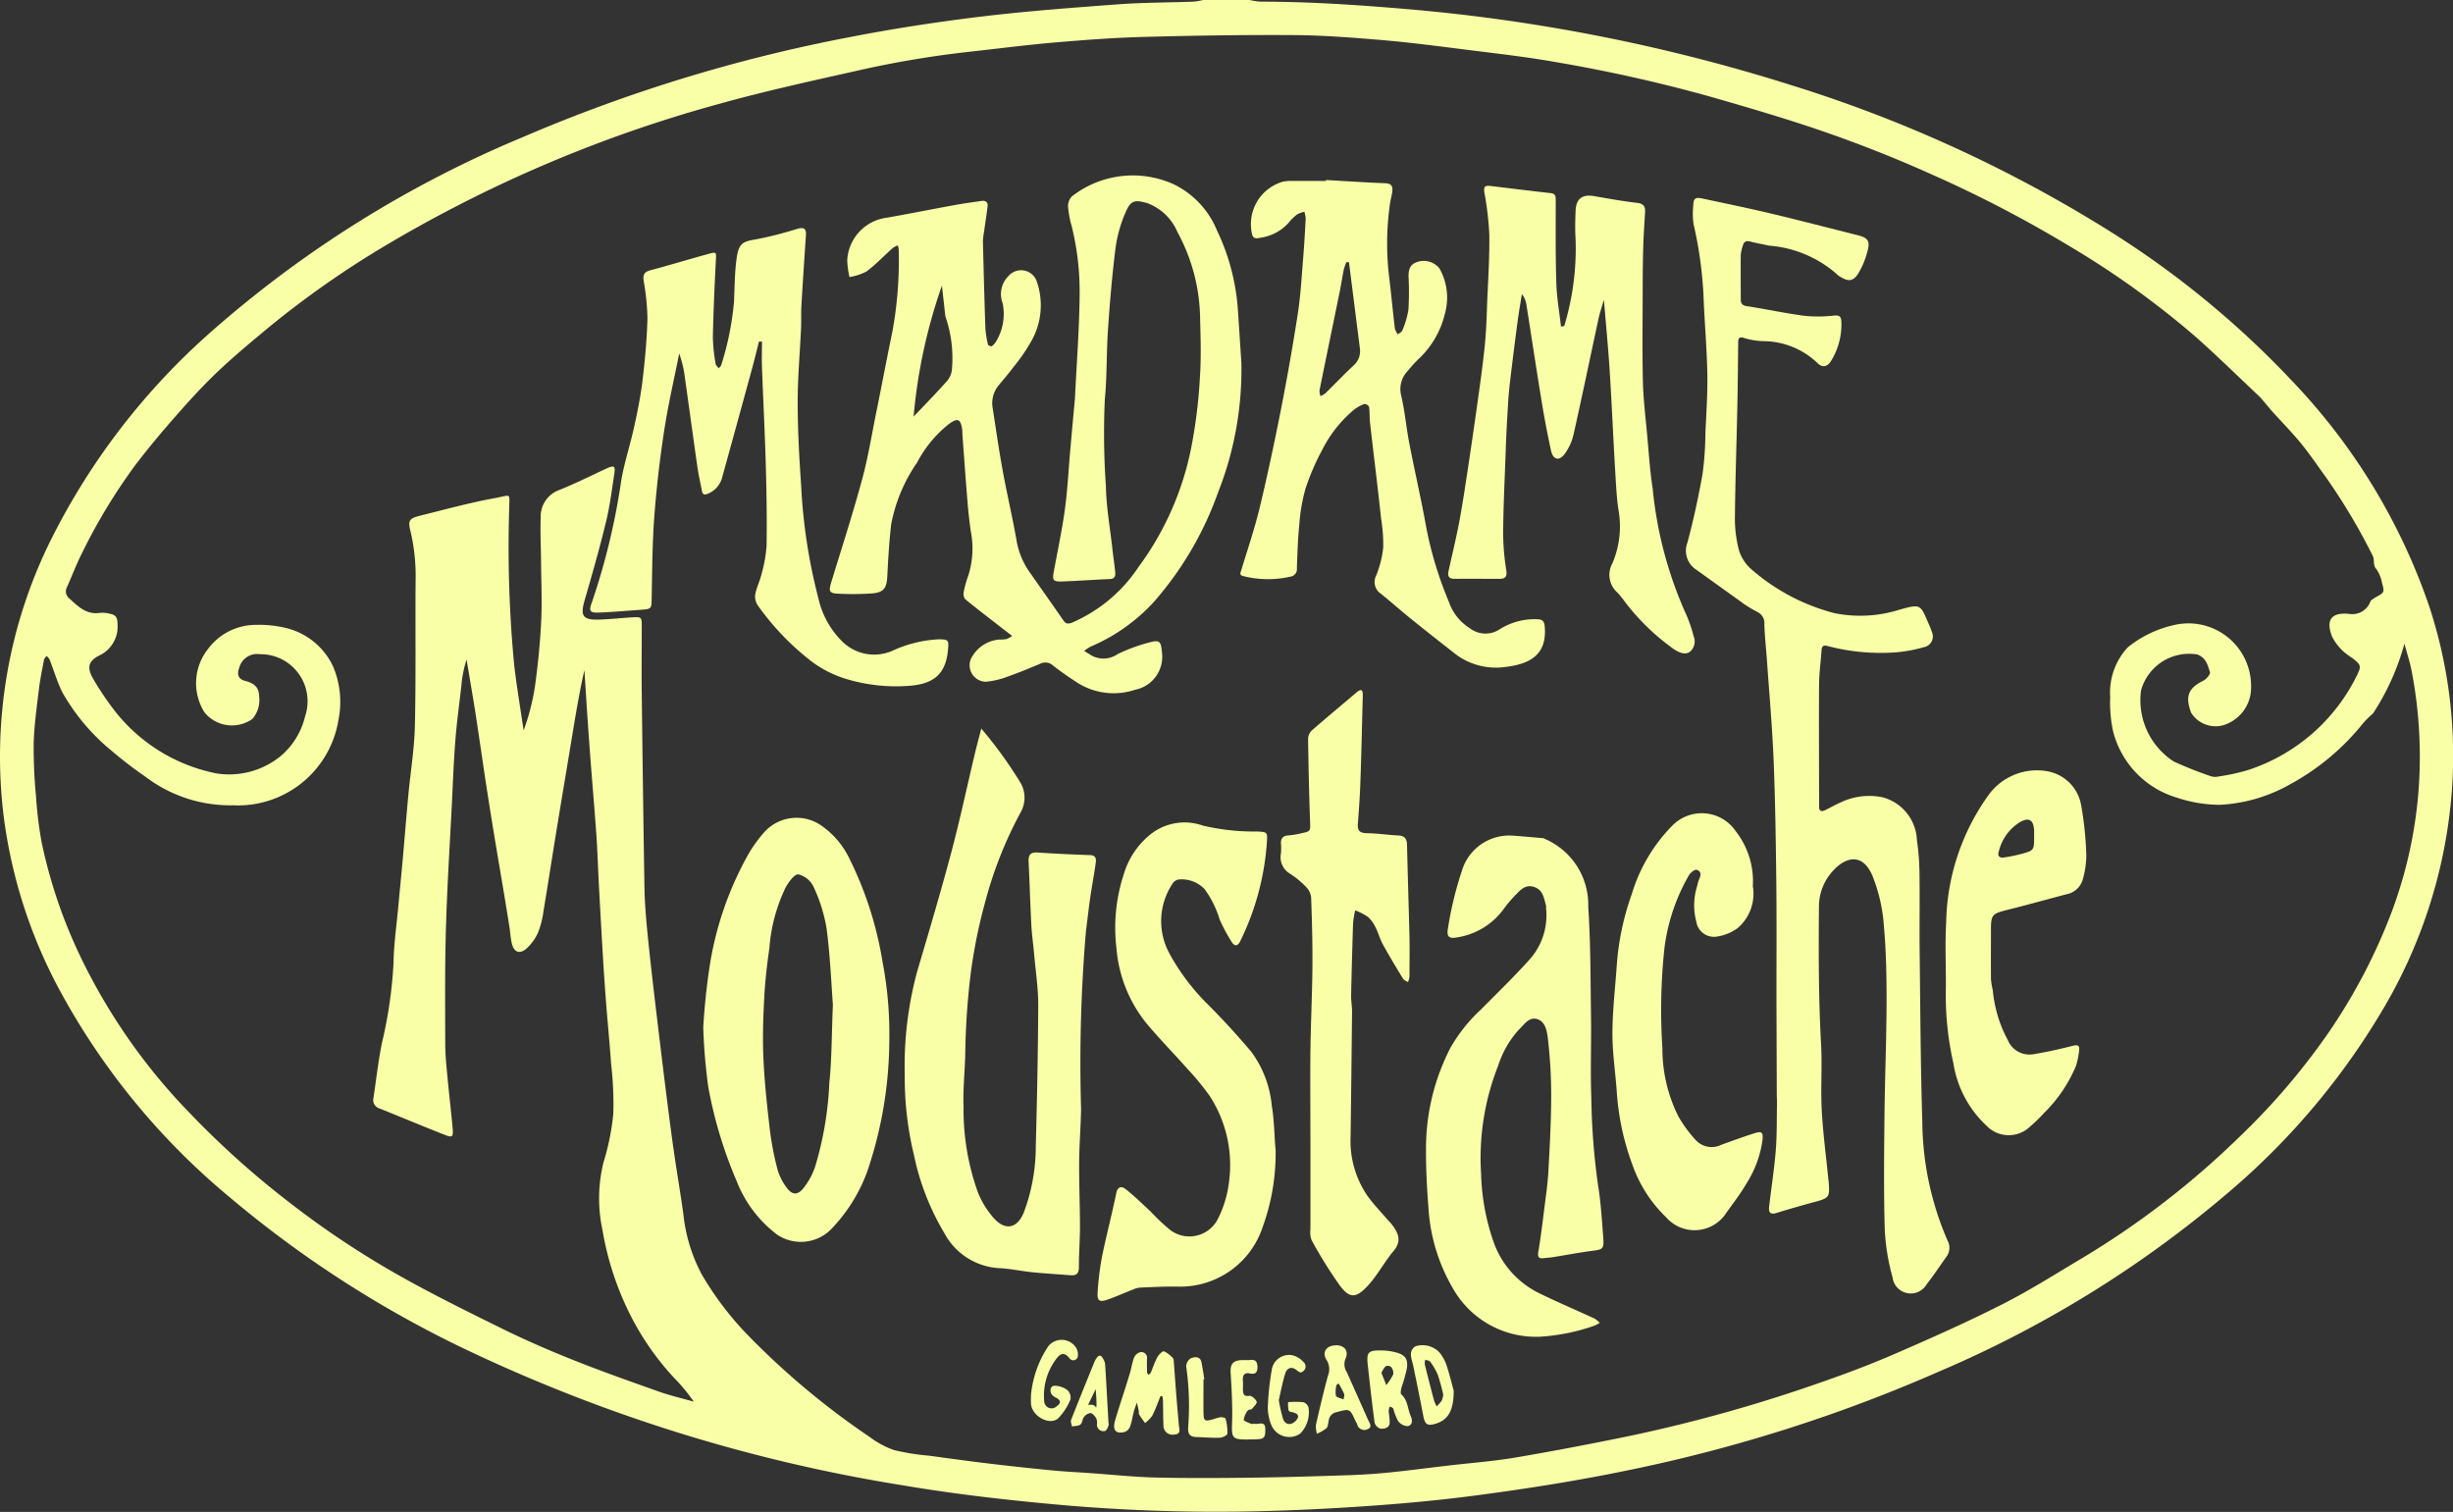
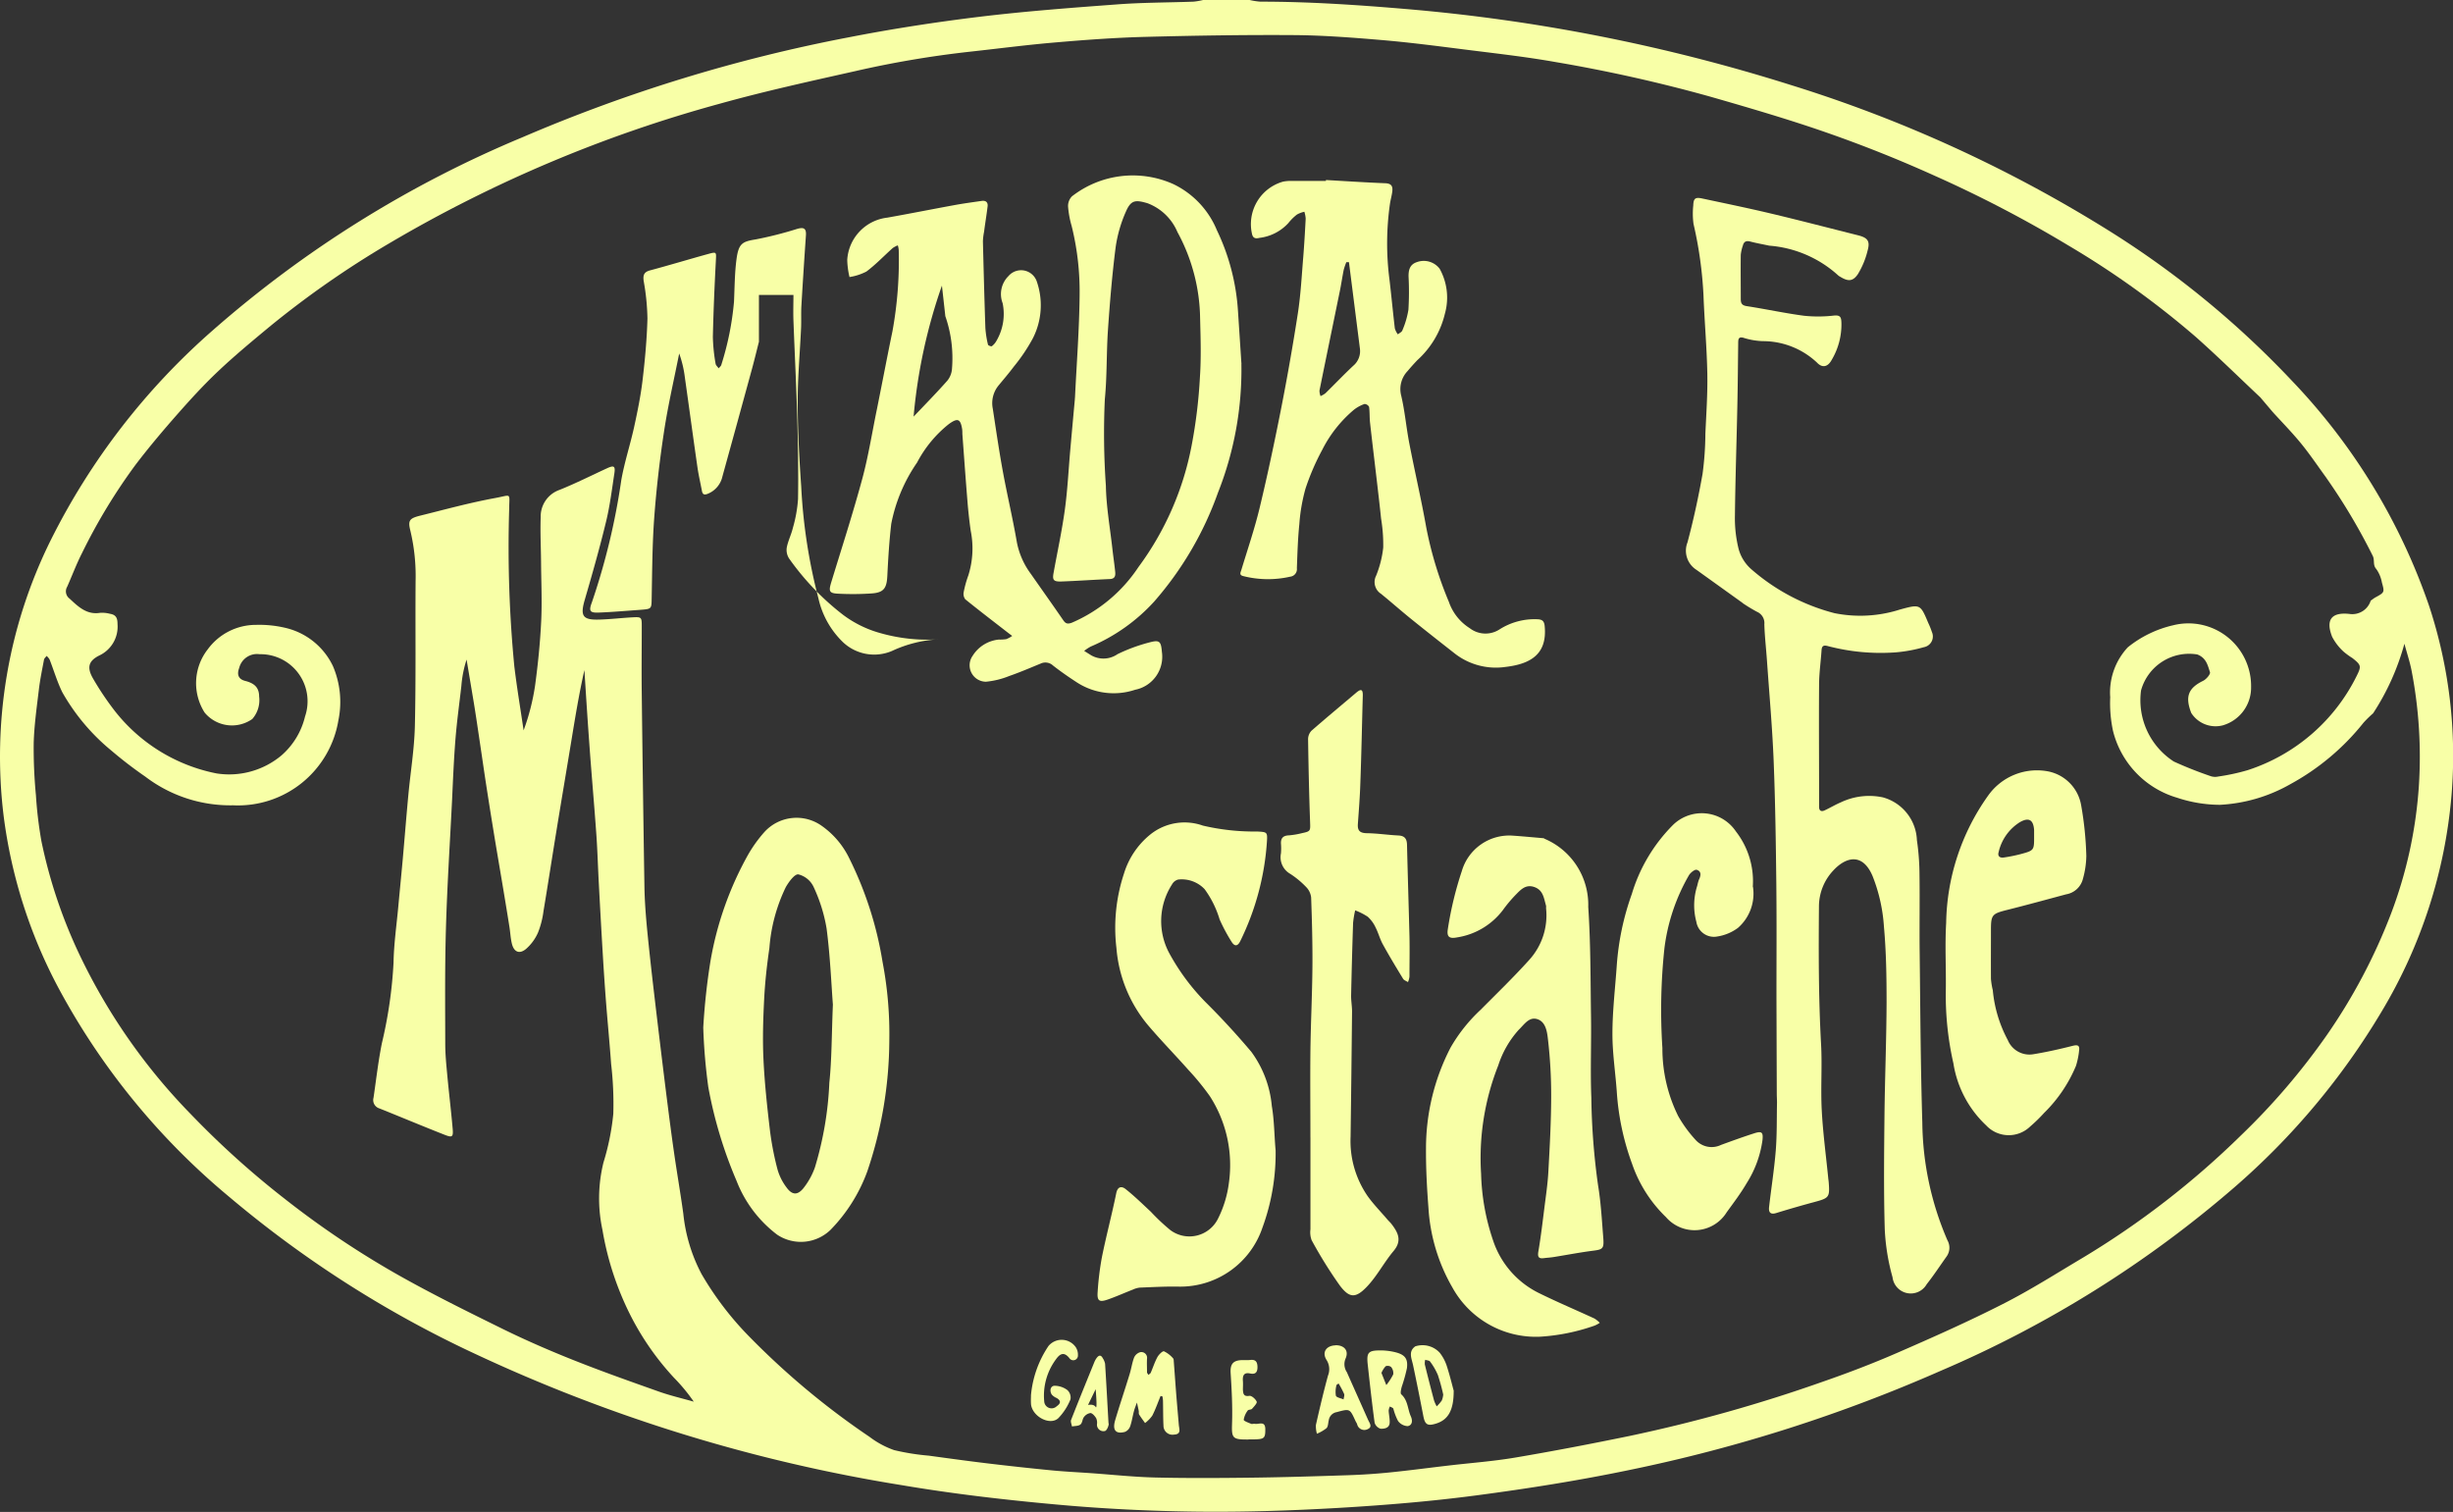
<svg xmlns="http://www.w3.org/2000/svg" width="100" height="61.638" viewBox="0 0 100 61.638">
  <rect x="0" y="0" width="100" height="61.638" fill="#333333" stroke="none" />
  <defs>
    <clipPath id="clip-path">
      <rect id="Rectangle_278" data-name="Rectangle 278" width="100" height="61.638" fill="#f8ffa7" />
    </clipPath>
  </defs>
  <g id="Group_195" data-name="Group 195" transform="translate(14650 -3084)">
    <g id="Group_59" data-name="Group 59" transform="translate(-14650 3084)">
      <g id="Group_49" data-name="Group 49" clip-path="url(#clip-path)">
        <path id="Path_92" data-name="Path 92" d="M50.944,0a2.792,2.792,0,0,0,.433.067c1.983,0,3.957.132,5.932.3a72.332,72.332,0,0,1,15.7,3.1,55.476,55.476,0,0,1,12.8,5.836,37.712,37.712,0,0,1,7.639,6.235,25.013,25.013,0,0,1,5.566,9.129,19.483,19.483,0,0,1,.924,7.772,20.485,20.485,0,0,1-2.842,8.789,29.332,29.332,0,0,1-6,7.169,45.755,45.755,0,0,1-11.969,7.482,62.809,62.809,0,0,1-12.69,4.046c-2.062.43-4.149.76-6.238,1.036-1.86.246-3.736.4-5.611.511-1.927.112-3.86.176-5.79.154-1.912-.022-3.828-.117-5.732-.291-2.1-.191-4.2-.433-6.279-.785a65.566,65.566,0,0,1-17.5-5.395,44.9,44.9,0,0,1-9.973-6.388,28.707,28.707,0,0,1-6.957-8.54A20.379,20.379,0,0,1,.153,33.3,19.851,19.851,0,0,1,2.074,22.01,27.9,27.9,0,0,1,8.647,13.49,45.815,45.815,0,0,1,21.29,5.6a64.2,64.2,0,0,1,13.3-4.077c1.758-.343,3.533-.618,5.311-.835C41.769.461,43.645.32,45.518.181,46.563.1,47.614.106,48.662.067A2.768,2.768,0,0,0,49.044,0Zm45.8,29.079a4.615,4.615,0,0,0-.391.383,9.816,9.816,0,0,1-2.983,2.506,6.461,6.461,0,0,1-2.87.842,5.567,5.567,0,0,1-1.747-.289,3.789,3.789,0,0,1-2.615-2.732,5.41,5.41,0,0,1-.112-1.365,2.7,2.7,0,0,1,.723-2.042l-.009.009a4.566,4.566,0,0,1,1.85-.9,2.555,2.555,0,0,1,3.179,2.528,1.6,1.6,0,0,1-1.155,1.552,1.177,1.177,0,0,1-1.285-.506c-.259-.671-.121-1.014.488-1.312.126-.062.3-.268.276-.349-.092-.281-.152-.586-.52-.724a2.034,2.034,0,0,0-2.29,1.466,2.973,2.973,0,0,0,1.337,2.9,16.28,16.28,0,0,0,1.514.6.576.576,0,0,0,.3.01,8.428,8.428,0,0,0,1.2-.26,7.555,7.555,0,0,0,4.432-3.826c.206-.409.194-.455-.163-.74a3.024,3.024,0,0,1-.361-.262,2.184,2.184,0,0,1-.47-.61c-.274-.7-.018-1.01.712-.929a.786.786,0,0,0,.862-.544l-.006.006c.067-.046.131-.1.2-.138.366-.2.374-.206.263-.6a1.373,1.373,0,0,0-.228-.552c-.156-.17-.056-.363-.149-.545a24.615,24.615,0,0,0-1.888-3.173l.007.007c-.344-.47-.668-.956-1.035-1.406s-.779-.869-1.171-1.3l.008.008-.5-.59-.027-.026c-.87-.818-1.721-1.657-2.615-2.449A35.873,35.873,0,0,0,84.308,10,50.219,50.219,0,0,0,78.85,7.156,53.191,53.191,0,0,0,73.254,5c-1.179-.379-2.368-.726-3.558-1.067a62.212,62.212,0,0,0-6.262-1.4c-1.234-.22-2.483-.357-3.727-.515-1.131-.143-2.262-.291-3.4-.387-1.173-.1-2.35-.19-3.526-.2-2.03-.014-4.06.019-6.089.072-1.192.031-2.384.117-3.572.219-1.218.1-2.431.261-3.646.393a41.279,41.279,0,0,0-4.592.781c-1.847.415-3.7.819-5.521,1.327A54.983,54.983,0,0,0,15.851,9.93a38.623,38.623,0,0,0-4.864,3.39c-.713.592-1.429,1.184-2.1,1.82-.59.557-1.14,1.161-1.677,1.771-.581.66-1.149,1.335-1.682,2.034A23.342,23.342,0,0,0,3.34,22.555c-.225.442-.4.91-.6,1.362a.368.368,0,0,0,.094.485c.357.331.7.67,1.251.581a1.276,1.276,0,0,1,.4.04c.235.039.307.161.306.417a1.3,1.3,0,0,1-.752,1.287c-.446.226-.5.5-.241.944a11.9,11.9,0,0,0,.854,1.276A6.986,6.986,0,0,0,8.826,31.53,3.323,3.323,0,0,0,11.47,30.8a3.05,3.05,0,0,0,.966-1.593,1.919,1.919,0,0,0-1.855-2.537.748.748,0,0,0-.83.562c-.1.264-.035.455.242.526.348.089.57.246.571.636a1.167,1.167,0,0,1-.279.918,1.445,1.445,0,0,1-1.946-.266,2.239,2.239,0,0,1,.128-2.572,2.433,2.433,0,0,1,1.967-1,4.6,4.6,0,0,1,1.179.117,2.863,2.863,0,0,1,1.96,1.565,3.712,3.712,0,0,1,.223,2.206A4.148,4.148,0,0,1,9.5,32.83a5.714,5.714,0,0,1-3.578-1.17A16.747,16.747,0,0,1,4.541,30.6a8.445,8.445,0,0,1-2-2.377c-.211-.428-.346-.894-.521-1.341A.637.637,0,0,0,1.9,26.74c-.037.053-.1.1-.107.159-.076.405-.161.81-.209,1.22-.086.722-.189,1.445-.21,2.17a20.039,20.039,0,0,0,.091,2.135A16.624,16.624,0,0,0,1.69,34.3a20.378,20.378,0,0,0,1.67,4.865A24.18,24.18,0,0,0,7.787,45.43,35.847,35.847,0,0,0,11.6,48.867a36.95,36.95,0,0,0,4.569,3.074c1.412.8,2.874,1.522,4.333,2.24.937.46,1.9.878,2.867,1.263,1.155.46,2.329.875,3.5,1.29.461.163.941.273,1.413.408a7.229,7.229,0,0,0-.8-.969A11.169,11.169,0,0,1,25.742,53.7a12.21,12.21,0,0,1-1.183-3.564,6.105,6.105,0,0,1,.043-2.748,9.944,9.944,0,0,0,.4-1.982,14.047,14.047,0,0,0-.089-2.034c-.057-.809-.136-1.617-.2-2.426q-.077-.991-.136-1.984-.088-1.47-.165-2.941c-.036-.662-.054-1.326-.1-1.987-.088-1.242-.2-2.483-.288-3.724-.074-1-.136-1.994-.2-2.991-.219.963-.375,1.929-.534,2.895-.206,1.252-.418,2.5-.622,3.757-.173,1.058-.335,2.119-.512,3.176a3.582,3.582,0,0,1-.221.867,1.9,1.9,0,0,1-.487.669c-.274.229-.5.129-.582-.219-.054-.223-.062-.457-.1-.685-.079-.505-.163-1.01-.247-1.515-.125-.747-.253-1.492-.376-2.239q-.161-.981-.313-1.963c-.093-.6-.179-1.208-.27-1.813-.078-.524-.154-1.047-.239-1.57-.1-.6-.2-1.193-.3-1.789a4.628,4.628,0,0,0-.213,1.076c-.082.724-.183,1.446-.241,2.171-.066.827-.1,1.656-.138,2.485-.087,1.744-.2,3.487-.25,5.231-.046,1.564-.031,3.131-.028,4.7,0,.431.044.862.084,1.292.068.726.156,1.45.219,2.177.028.325-.016.363-.32.244-.893-.35-1.778-.723-2.668-1.079a.356.356,0,0,1-.239-.434c.109-.739.192-1.483.339-2.215a18.222,18.222,0,0,0,.477-3.289c.013-.761.123-1.52.193-2.28.059-.64.123-1.28.181-1.92.078-.876.147-1.754.229-2.63.088-.942.245-1.881.267-2.824.045-1.964.015-3.93.029-5.9a7.989,7.989,0,0,0-.214-2.066c-.1-.4-.043-.493.371-.6,1.03-.255,2.055-.537,3.1-.728.668-.123.564-.228.559.438a50.636,50.636,0,0,0,.209,6.427c.106.872.251,1.74.379,2.609a9.134,9.134,0,0,0,.469-1.839c.118-.869.206-1.746.248-2.622.038-.794,0-1.592-.006-2.389-.005-.616-.037-1.232-.015-1.847a1.146,1.146,0,0,1,.772-1.108c.66-.266,1.3-.589,1.944-.885.271-.123.333-.083.287.214-.1.657-.181,1.321-.338,1.966-.258,1.066-.558,2.122-.865,3.175-.193.662-.1.838.575.819.449-.012.9-.066,1.345-.091.388-.021.4-.014.4.353,0,.916-.012,1.832,0,2.748q.046,3.941.109,7.883c.009.546.05,1.094.1,1.638.087.9.188,1.807.294,2.709q.243,2.067.5,4.132c.1.788.2,1.577.314,2.364.119.832.264,1.66.378,2.492a6.715,6.715,0,0,0,.742,2.451,12.814,12.814,0,0,0,1.889,2.493,31.576,31.576,0,0,0,4.962,4.147,3.656,3.656,0,0,0,1,.539,9.521,9.521,0,0,0,1.415.226c.8.11,1.6.22,2.4.316q1.3.156,2.613.284c.528.051,1.059.076,1.589.113.876.062,1.752.157,2.63.178,1.316.031,2.633.022,3.95.006s2.613-.057,3.919-.1c.561-.019,1.122-.056,1.681-.112.8-.081,1.6-.188,2.408-.282.9-.106,1.812-.172,2.706-.323,1.559-.264,3.112-.562,4.661-.881a62.189,62.189,0,0,0,7.944-2.234c1-.348,1.989-.726,2.958-1.148,1.456-.634,2.91-1.279,4.326-2,1.12-.568,2.185-1.247,3.267-1.89a34.878,34.878,0,0,0,6.44-4.984,27.648,27.648,0,0,0,3.491-4.076,23.2,23.2,0,0,0,2.616-4.937,18.053,18.053,0,0,0,1.145-5.24,18.475,18.475,0,0,0-.29-4.652c-.068-.368-.189-.726-.3-1.138a9.973,9.973,0,0,1-1.279,2.842Z" transform="translate(0)" fill="#f8ffa7" />
        <path id="Path_93" data-name="Path 93" d="M107.469,26.853a13.615,13.615,0,0,1-.956,5.245,13.721,13.721,0,0,1-2.6,4.437,7.427,7.427,0,0,1-2.582,1.832,1.663,1.663,0,0,0-.271.179l.286.179a1.008,1.008,0,0,0,1.075-.048,6.992,6.992,0,0,1,1.339-.488c.387-.1.434-.008.469.4a1.372,1.372,0,0,1-1.093,1.541,2.76,2.76,0,0,1-2.372-.3c-.333-.216-.661-.443-.973-.687a.454.454,0,0,0-.5-.083c-.427.176-.853.359-1.289.51a3.372,3.372,0,0,1-.947.232.67.67,0,0,1-.541-1.058,1.421,1.421,0,0,1,1.069-.661,1.676,1.676,0,0,0,.3-.017,1.121,1.121,0,0,0,.242-.131l-.189-.144c-.577-.448-1.157-.891-1.724-1.35a.369.369,0,0,1-.062-.3,4.339,4.339,0,0,1,.186-.669,3.652,3.652,0,0,0,.1-1.816c-.057-.392-.1-.787-.132-1.183-.076-.923-.141-1.847-.21-2.772,0-.066,0-.134-.009-.2-.069-.427-.189-.458-.546-.2a4.919,4.919,0,0,0-1.29,1.564,6.6,6.6,0,0,0-1.054,2.5c-.082.705-.125,1.416-.16,2.126-.024.487-.14.673-.615.71a11.422,11.422,0,0,1-1.389.012c-.369-.017-.393-.1-.281-.469.43-1.407.884-2.808,1.267-4.227.253-.938.4-1.9.6-2.857.211-1.05.411-2.1.628-3.15A16.114,16.114,0,0,0,93.5,22.2a.973.973,0,0,0-.037-.187.948.948,0,0,0-.208.109c-.358.32-.69.672-1.072.958a2.246,2.246,0,0,1-.69.224,3.364,3.364,0,0,1-.092-.7,1.848,1.848,0,0,1,1.631-1.721c.925-.164,1.846-.348,2.77-.517.358-.065.718-.113,1.078-.165.166-.024.263.051.243.222-.041.344-.1.687-.143,1.03a2.512,2.512,0,0,0-.048.392c.029,1.178.06,2.356.1,3.534a4.036,4.036,0,0,0,.107.683c.007.032.132.08.157.061a.693.693,0,0,0,.191-.224,2.166,2.166,0,0,0,.249-1.528,1.035,1.035,0,0,1,.238-1.107.676.676,0,0,1,1.16.239,2.964,2.964,0,0,1-.17,2.306,7.217,7.217,0,0,1-.774,1.149c-.2.268-.416.518-.627.775a1.136,1.136,0,0,0-.229.936c.13.848.253,1.7.407,2.541.178.97.407,1.932.574,2.9a3.17,3.17,0,0,0,.574,1.3c.436.625.879,1.246,1.311,1.875.1.147.175.178.36.11a6.188,6.188,0,0,0,2.712-2.267,12.124,12.124,0,0,0,2.168-4.953,20.676,20.676,0,0,0,.339-2.8c.054-.794.027-1.594.007-2.391a7.546,7.546,0,0,0-.923-3.512,2.147,2.147,0,0,0-1.219-1.176c-.5-.148-.678-.13-.882.339a5.456,5.456,0,0,0-.42,1.462c-.142,1.114-.235,2.236-.312,3.357-.065.943-.035,1.894-.128,2.834a30.5,30.5,0,0,0,.043,3.524c.015.855.169,1.708.264,2.561.034.311.082.621.114.932.016.154.011.3-.213.311-.662.029-1.324.076-1.986.1-.315.009-.364-.063-.313-.345.155-.859.341-1.713.46-2.576.11-.8.149-1.613.22-2.421q.092-1.038.188-2.076c0-.033.006-.066.007-.1.068-1.393.176-2.786.188-4.18a11.048,11.048,0,0,0-.326-2.8,3.959,3.959,0,0,1-.144-.774.561.561,0,0,1,.158-.43,4.039,4.039,0,0,1,4.13-.5,3.607,3.607,0,0,1,1.776,1.876,8.906,8.906,0,0,1,.861,3.285l.143,2.182M95.4,24.9v0l-.139-1.247a21.933,21.933,0,0,0-1.155,5.341c.476-.5.939-.972,1.375-1.465a.865.865,0,0,0,.191-.495A5.228,5.228,0,0,0,95.4,24.9" transform="translate(-56.862 -12.01)" fill="#f8ffa7" />
        <path id="Path_94" data-name="Path 94" d="M186.609,38.155,184.72,36.8a.923.923,0,0,1-.366-1.12c.246-.919.448-1.853.614-2.791a12.713,12.713,0,0,0,.115-1.638c.037-.821.095-1.643.079-2.462-.021-1.068-.117-2.133-.157-3.2A16.376,16.376,0,0,0,184.6,22.7a3.087,3.087,0,0,1-.011-.748c.01-.295.078-.352.367-.291.935.2,1.872.392,2.8.613,1.186.282,2.366.59,3.549.887.4.1.5.239.39.63a3.373,3.373,0,0,1-.391.948c-.211.314-.407.308-.728.11a.338.338,0,0,1-.082-.056,4.715,4.715,0,0,0-2.809-1.209c-.257-.057-.517-.1-.772-.168-.162-.042-.259,0-.3.161a1.693,1.693,0,0,0-.087.38c-.009.6,0,1.2,0,1.8,0,.172.041.261.243.292.782.12,1.557.29,2.342.393a5.548,5.548,0,0,0,1.218-.009c.268-.025.293.082.3.3a2.823,2.823,0,0,1-.4,1.514c-.158.286-.381.334-.6.1a3.218,3.218,0,0,0-2.206-.87,2.98,2.98,0,0,1-.73-.119c-.28-.1-.27.047-.272.229-.01.819-.016,1.638-.033,2.458-.031,1.511-.083,3.022-.1,4.533a5.2,5.2,0,0,0,.151,1.374,1.688,1.688,0,0,0,.518.824,8.324,8.324,0,0,0,3.385,1.789,5.314,5.314,0,0,0,2.673-.147c.829-.226.831-.221,1.154.546a3.085,3.085,0,0,1,.148.368.445.445,0,0,1-.322.62,6.014,6.014,0,0,1-1.165.213,8.488,8.488,0,0,1-2.754-.257c-.174-.047-.245-.01-.257.171-.029.445-.092.89-.1,1.336-.012,1.565,0,3.131,0,4.7,0,.117,0,.233,0,.35,0,.169.1.2.228.14.225-.105.439-.235.667-.331a2.686,2.686,0,0,1,1.7-.2,1.883,1.883,0,0,1,1.392,1.742,10.04,10.04,0,0,1,.106,1.433c.015,1.049-.006,2.1.007,3.147.027,2.311.037,4.621.108,6.931a12.377,12.377,0,0,0,1.027,4.812.612.612,0,0,1-.04.657c-.268.377-.522.765-.809,1.128a.748.748,0,0,1-1.392-.284,8.764,8.764,0,0,1-.317-1.949c-.045-1.531-.028-3.064-.012-4.6.016-1.557.081-3.114.086-4.671,0-1.026-.015-2.057-.108-3.078a6.752,6.752,0,0,0-.465-2.063c-.419-.981-1.115-.758-1.615-.205a2.143,2.143,0,0,0-.569,1.445c-.015,1.87-.017,3.738.086,5.606.05.9-.019,1.8.028,2.7.048.924.173,1.844.264,2.765.006.066.018.132.022.2.043.586.009.622-.574.779q-.789.212-1.571.453c-.246.075-.31-.044-.288-.245.088-.771.211-1.539.273-2.312.051-.644.037-1.295.05-1.942,0-.116-.008-.233-.009-.349q-.007-1.987-.013-3.974c0-1.532.011-3.064-.006-4.6-.019-1.675-.042-3.35-.109-5.024-.055-1.358-.177-2.714-.272-4.071-.034-.5-.093-.99-.107-1.486a.5.5,0,0,0-.3-.509,6.733,6.733,0,0,1-.592-.359Z" transform="translate(-115.561 -13.569)" fill="#f8ffa7" />
-         <path id="Path_95" data-name="Path 95" d="M101.972,79.6a17.08,17.08,0,0,1,1.632,2.259,1.215,1.215,0,0,1-.026,1.183,16.514,16.514,0,0,0-1.449,3.685,21.282,21.282,0,0,0-.6,3.052,30.4,30.4,0,0,0-.2,3.074c-.013.729-.1,1.461-.069,2.186a9.928,9.928,0,0,0,.593,3.5,3.6,3.6,0,0,0,.683,1.077c.467.483.93.338,1.18-.278a7.67,7.67,0,0,0,.488-2.715c.053-1.911.09-3.824.1-5.736,0-.693-.106-1.386-.167-2.079-.035-.4-.093-.789-.114-1.185-.045-.862-.069-1.725-.111-2.588-.014-.274.075-.391.367-.371.712.048,1.426.079,2.139.105.26.009.25.179.227.344-.068.473-.157.942-.225,1.414-.064.44-.11.883-.169,1.324a63.656,63.656,0,0,0-.2,7.27c-.013.728-.074,1.456-.079,2.184-.006.875.033,1.751.034,2.626,0,.548-.048,1.1-.044,1.645,0,.286-.134.339-.367.32-.512-.041-1.026-.07-1.537-.122-.461-.046-.918-.151-1.38-.168a2.7,2.7,0,0,1-2.2-1.425,10.264,10.264,0,0,1-1.248-3.218,13.285,13.285,0,0,1-.367-3.2,14.757,14.757,0,0,1,.5-4.229c.477-1.616.959-3.232,1.392-4.86.36-1.354.652-2.726.977-4.09.072-.3.154-.6.255-.986" transform="translate(-61.979 -49.909)" fill="#f8ffa7" />
-         <path id="Path_96" data-name="Path 96" d="M71.4,29.571c-.093.364-.181.73-.28,1.093q-.6,2.2-1.209,4.4a.99.99,0,0,1-.587.7c-.144.06-.218.043-.248-.113-.061-.324-.137-.646-.184-.973-.176-1.224-.341-2.449-.514-3.673a4.463,4.463,0,0,0-.229-.957c-.208,1.055-.453,2.1-.615,3.165-.177,1.16-.313,2.33-.4,3.5-.082,1.092-.085,2.189-.106,3.285-.009.463.011.464-.453.5-.565.04-1.13.091-1.7.113-.371.015-.418-.063-.286-.414a27.588,27.588,0,0,0,1.2-4.988c.129-.729.364-1.439.523-2.163.137-.628.267-1.26.343-1.9.1-.837.177-1.679.2-2.521a9.474,9.474,0,0,0-.153-1.529c-.032-.236.005-.368.261-.436.8-.214,1.592-.455,2.39-.674.321-.088.309-.066.292.261-.055,1.043-.1,2.088-.123,3.132a7.125,7.125,0,0,0,.111,1.085c.009.068.082.127.126.19.038-.05.1-.095.11-.151a11.919,11.919,0,0,0,.515-2.569c.026-.573.026-1.15.1-1.717.088-.665.241-.73.794-.821a15.192,15.192,0,0,0,1.68-.427c.259-.073.379-.031.358.263q-.1,1.437-.185,2.875c-.017.3,0,.6-.013.9-.046,1.011-.14,2.022-.138,3.033,0,1.147.065,2.294.144,3.438a22.36,22.36,0,0,0,.7,4.548,3.546,3.546,0,0,0,1.011,1.8,1.852,1.852,0,0,0,1.989.35A5.093,5.093,0,0,1,78.75,41.7c.37.009.391.028.359.407-.085,1.02-.586,1.429-1.642,1.494a7.028,7.028,0,0,1-2.407-.254,4.544,4.544,0,0,1-1.509-.74,10.668,10.668,0,0,1-2.205-2.3.643.643,0,0,1-.094-.449c.053-.275.187-.533.251-.807a5.571,5.571,0,0,0,.208-1.164c.018-1.082,0-2.165-.03-3.246-.038-1.345-.107-2.688-.157-4.033-.013-.348,0-.7,0-1.046H71.4" transform="translate(-40.461 -15.638)" fill="#f8ffa7" />
+         <path id="Path_96" data-name="Path 96" d="M71.4,29.571c-.093.364-.181.73-.28,1.093q-.6,2.2-1.209,4.4a.99.99,0,0,1-.587.7c-.144.06-.218.043-.248-.113-.061-.324-.137-.646-.184-.973-.176-1.224-.341-2.449-.514-3.673a4.463,4.463,0,0,0-.229-.957c-.208,1.055-.453,2.1-.615,3.165-.177,1.16-.313,2.33-.4,3.5-.082,1.092-.085,2.189-.106,3.285-.009.463.011.464-.453.5-.565.04-1.13.091-1.7.113-.371.015-.418-.063-.286-.414a27.588,27.588,0,0,0,1.2-4.988c.129-.729.364-1.439.523-2.163.137-.628.267-1.26.343-1.9.1-.837.177-1.679.2-2.521a9.474,9.474,0,0,0-.153-1.529c-.032-.236.005-.368.261-.436.8-.214,1.592-.455,2.39-.674.321-.088.309-.066.292.261-.055,1.043-.1,2.088-.123,3.132a7.125,7.125,0,0,0,.111,1.085c.009.068.082.127.126.19.038-.05.1-.095.11-.151a11.919,11.919,0,0,0,.515-2.569c.026-.573.026-1.15.1-1.717.088-.665.241-.73.794-.821a15.192,15.192,0,0,0,1.68-.427c.259-.073.379-.031.358.263q-.1,1.437-.185,2.875c-.017.3,0,.6-.013.9-.046,1.011-.14,2.022-.138,3.033,0,1.147.065,2.294.144,3.438a22.36,22.36,0,0,0,.7,4.548,3.546,3.546,0,0,0,1.011,1.8,1.852,1.852,0,0,0,1.989.35A5.093,5.093,0,0,1,78.75,41.7a7.028,7.028,0,0,1-2.407-.254,4.544,4.544,0,0,1-1.509-.74,10.668,10.668,0,0,1-2.205-2.3.643.643,0,0,1-.094-.449c.053-.275.187-.533.251-.807a5.571,5.571,0,0,0,.208-1.164c.018-1.082,0-2.165-.03-3.246-.038-1.345-.107-2.688-.157-4.033-.013-.348,0-.7,0-1.046H71.4" transform="translate(-40.461 -15.638)" fill="#f8ffa7" />
        <path id="Path_97" data-name="Path 97" d="M160.682,91.444a2.923,2.923,0,0,1,1.793,2.783c.1,1.489.091,2.987.113,4.481.016,1.1-.031,2.2.013,3.3a28.073,28.073,0,0,0,.273,3.561c.117.7.155,1.415.212,2.125.038.476-.006.5-.468.556-.522.069-1.039.169-1.559.252-.13.021-.263.027-.393.044-.235.031-.258-.071-.223-.281.1-.585.169-1.174.243-1.763.062-.491.136-.982.163-1.476.056-1.012.112-2.024.115-3.037a19.777,19.777,0,0,0-.133-2.377c-.035-.3-.09-.722-.461-.817-.321-.082-.515.239-.728.441a3.983,3.983,0,0,0-.835,1.452,10.252,10.252,0,0,0-.7,4.422,9.139,9.139,0,0,0,.49,2.72,3.681,3.681,0,0,0,1.885,2.148c.74.364,1.5.685,2.249,1.031a1.093,1.093,0,0,1,.213.174,1.117,1.117,0,0,1-.217.116,8.161,8.161,0,0,1-2.223.45,3.886,3.886,0,0,1-3.57-2.012,7.367,7.367,0,0,1-.973-3.239c-.062-.809-.106-1.623-.1-2.434a8.937,8.937,0,0,1,1-4.1,6.582,6.582,0,0,1,1.23-1.546c.664-.67,1.344-1.326,1.975-2.027a2.7,2.7,0,0,0,.689-2.113.488.488,0,0,0,0-.1c-.089-.3-.112-.631-.473-.759s-.566.113-.774.324a5.545,5.545,0,0,0-.51.61,2.9,2.9,0,0,1-1.869,1.117c-.332.065-.429-.032-.376-.35a14.268,14.268,0,0,1,.567-2.35,2.015,2.015,0,0,1,2.066-1.449c.427.029.854.071,1.282.107Z" transform="translate(-97.728 -57.255)" fill="#f8ffa7" />
        <path id="Path_98" data-name="Path 98" d="M139.043,19.675c.811.046,1.621.1,2.432.132.265.009.312.138.286.345-.021.163-.068.322-.093.484a11.42,11.42,0,0,0-.018,3.123c.077.655.138,1.312.216,1.968a.8.8,0,0,0,.122.241c.063-.053.159-.093.183-.16a3.565,3.565,0,0,0,.248-.842,11.941,11.941,0,0,0,.006-1.348c-.006-.273.05-.5.338-.595a.816.816,0,0,1,.929.269,2.42,2.42,0,0,1,.215,1.831,3.708,3.708,0,0,1-1.119,1.892c-.139.144-.272.293-.4.446a1.063,1.063,0,0,0-.264,1c.151.639.206,1.3.331,1.947.222,1.149.489,2.289.693,3.44a15.339,15.339,0,0,0,.921,3.026,2.054,2.054,0,0,0,.85,1.072,1.049,1.049,0,0,0,1.2.059,2.66,2.66,0,0,1,1.556-.423c.2.009.281.071.3.29.1,1.1-.527,1.53-1.6,1.654a2.723,2.723,0,0,1-2.06-.542c-.6-.47-1.2-.941-1.793-1.42-.412-.333-.809-.685-1.22-1.019a.57.57,0,0,1-.2-.738,4.257,4.257,0,0,0,.29-1.145,6.441,6.441,0,0,0-.087-1.18c-.054-.526-.116-1.05-.177-1.575-.091-.78-.187-1.559-.273-2.339-.024-.214-.01-.433-.04-.645a.224.224,0,0,0-.185-.117,1.5,1.5,0,0,0-.428.232,5.177,5.177,0,0,0-1.292,1.629,9.81,9.81,0,0,0-.686,1.588,7.3,7.3,0,0,0-.252,1.454c-.061.594-.078,1.193-.1,1.79a.309.309,0,0,1-.269.347,4.1,4.1,0,0,1-1.915-.023c-.184-.043-.108-.154-.074-.269.253-.835.536-1.664.74-2.511.323-1.344.61-2.7.877-4.054q.381-1.939.683-3.892c.115-.75.154-1.511.217-2.268.043-.526.072-1.053.1-1.58a1.15,1.15,0,0,0-.054-.279,1.094,1.094,0,0,0-.3.112,1.993,1.993,0,0,0-.354.351,1.9,1.9,0,0,1-1.167.6c-.118.027-.261.052-.31-.145a1.8,1.8,0,0,1,1.262-2.146,1.688,1.688,0,0,1,.4-.028c.45,0,.9,0,1.349,0l0-.039m.941,3.35h-.109a2.458,2.458,0,0,0-.107.311c-.059.29-.1.583-.16.873-.276,1.351-.556,2.7-.829,4.051a.624.624,0,0,0,.044.225.936.936,0,0,0,.2-.117c.379-.371.745-.756,1.132-1.119a.779.779,0,0,0,.272-.708q-.223-1.758-.446-3.516" transform="translate(-85.003 -12.337)" fill="#f8ffa7" />
-         <path id="Path_99" data-name="Path 99" d="M163.009,26.033a10.908,10.908,0,0,0,.463-3.545c-.025-.382-.016-.766,0-1.149.016-.495.272-.689.746-.606.584.1,1.167.208,1.755.275.267.03.346.144.332.382-.026.446-.058.893-.072,1.339-.017.526-.023,1.053-.025,1.579,0,1.315-.022,2.631.007,3.946.016.744.108,1.486.176,2.228.066.724.112,1.452.223,2.169a16.3,16.3,0,0,0,1.324,5.044,5.664,5.664,0,0,1,.346.979.556.556,0,0,1-.15.637c-.2.138-.434.035-.645-.1a9.169,9.169,0,0,1-2.029-1.968,4,4,0,0,0-.283-.347.959.959,0,0,1-.208-1.184,3.835,3.835,0,0,0,.243-2.234c-.079-.574-.1-1.157-.137-1.736-.075-1.292-.13-2.586-.212-3.879-.059-.924-.149-1.846-.236-2.9-.092.316-.167.526-.214.742-.341,1.578-.667,3.159-1.021,4.734a2.185,2.185,0,0,1-.36.8c-.233.314-.481.247-.564-.14q-.224-1.036-.394-2.084c-.213-1.3-.407-2.6-.614-3.9a.889.889,0,0,0-.178-.386c-.058.368-.123.735-.172,1.1q-.153,1.152-.291,2.306c-.044.361-.082.722-.1,1.085-.042.679-.079,1.358-.1,2.038-.04,1.045-.088,2.091-.1,3.136a9.72,9.72,0,0,0,.126,1.581c.046.293-.047.363-.3.362-.6,0-1.2-.007-1.8,0-.228,0-.3-.1-.255-.307.144-.659.306-1.315.432-1.977.135-.711.241-1.428.35-2.143q.2-1.32.385-2.642c.112-.8.227-1.6.31-2.409.061-.592.08-1.189.1-1.784.039-.922.1-1.845.088-2.768a12.783,12.783,0,0,0-.2-1.715c-.031-.211-.007-.3.231-.274.819.1,1.64.2,2.461.293.206.022.217.119.216.3,0,1.127-.012,2.255.024,3.382.019.589.125,1.174.191,1.761l.13-.024" transform="translate(-99.241 -12.739)" fill="#f8ffa7" />
        <path id="Path_100" data-name="Path 100" d="M76.87,97.935a26.515,26.515,0,0,1,.294-2.706,13.578,13.578,0,0,1,1.53-4.328,5.513,5.513,0,0,1,.665-.926,1.769,1.769,0,0,1,2.349-.249A3.446,3.446,0,0,1,82.82,91.04a14.707,14.707,0,0,1,1.358,4.223,15.574,15.574,0,0,1,.276,3.205,16.773,16.773,0,0,1-.9,5.345,6.682,6.682,0,0,1-1.5,2.38,1.738,1.738,0,0,1-2.174.192A5.026,5.026,0,0,1,78.23,104.2a17.8,17.8,0,0,1-1.155-3.829,23.085,23.085,0,0,1-.206-2.44m5.285-.922c-.064-.834-.109-1.979-.258-3.111a6.473,6.473,0,0,0-.534-1.7.932.932,0,0,0-.618-.5c-.152-.018-.392.31-.514.528a6.862,6.862,0,0,0-.664,2.47c-.1.686-.177,1.376-.213,2.067-.042.824-.069,1.653-.029,2.477.046.976.152,1.95.267,2.921a12.119,12.119,0,0,0,.311,1.587,2.211,2.211,0,0,0,.357.706c.224.313.443.339.687.046a2.959,2.959,0,0,0,.474-.853,13.886,13.886,0,0,0,.589-3.452c.1-.954.092-1.92.145-3.192" transform="translate(-48.2 -56.052)" fill="#f8ffa7" />
        <path id="Path_101" data-name="Path 101" d="M127.234,103.255a8.782,8.782,0,0,1-.534,3.168,3.534,3.534,0,0,1-3.4,2.412c-.532-.011-1.064.019-1.6.04a.9.9,0,0,0-.28.079c-.337.132-.668.28-1.008.4-.364.131-.461.07-.433-.3a11.75,11.75,0,0,1,.175-1.425c.176-.871.406-1.731.583-2.6.059-.292.23-.29.379-.173.363.287.694.613,1.034.929a8.254,8.254,0,0,0,.791.744,1.3,1.3,0,0,0,1.952-.479,4.5,4.5,0,0,0,.438-1.453,5.181,5.181,0,0,0-.775-3.522,10.383,10.383,0,0,0-.879-1.077c-.55-.621-1.132-1.214-1.667-1.847a5.583,5.583,0,0,1-1.265-3.12,7.018,7.018,0,0,1,.306-3.03,3.274,3.274,0,0,1,1.059-1.585,2.229,2.229,0,0,1,2.157-.376,9.125,9.125,0,0,0,2.215.241c.393.022.422.02.4.382a10.8,10.8,0,0,1-1.088,4.085c-.12.245-.249.2-.355.029a7.111,7.111,0,0,1-.487-.91,4.061,4.061,0,0,0-.612-1.235,1.284,1.284,0,0,0-1.079-.392.4.4,0,0,0-.251.2,2.754,2.754,0,0,0-.094,2.833,8.911,8.911,0,0,0,1.45,1.952c.658.652,1.287,1.337,1.884,2.046a4.389,4.389,0,0,1,.829,2.2c.1.585.1,1.184.152,1.777" transform="translate(-75.232 -56.383)" fill="#f8ffa7" />
        <path id="Path_102" data-name="Path 102" d="M141.2,93.671c0-1.182-.012-2.365,0-3.547.015-1.136.072-2.272.082-3.409.008-.942-.019-1.884-.052-2.825a.717.717,0,0,0-.2-.425,3.621,3.621,0,0,0-.65-.54.778.778,0,0,1-.381-.837,2.37,2.37,0,0,0,0-.4c-.009-.231.1-.326.327-.334a3.255,3.255,0,0,0,.534-.091c.351-.073.339-.095.327-.445-.041-1.127-.065-2.255-.082-3.382a.5.5,0,0,1,.139-.348c.6-.524,1.21-1.031,1.817-1.545.167-.142.282-.186.274.112-.033,1.2-.056,2.392-.1,3.587-.018.547-.061,1.093-.1,1.639-.022.276.076.381.364.385.43.006.858.072,1.288.093.257.013.345.136.351.378.029,1.245.069,2.491.1,3.736.012.548,0,1.1,0,1.644a.9.9,0,0,1-.06.22c-.068-.044-.16-.072-.2-.135-.283-.464-.565-.931-.827-1.407-.119-.216-.181-.464-.294-.685a1.365,1.365,0,0,0-.317-.436,2.565,2.565,0,0,0-.515-.262,3.8,3.8,0,0,0-.085.508q-.05,1.492-.081,2.985c0,.214.04.428.038.642q-.025,2.543-.059,5.086a3.96,3.96,0,0,0,.7,2.436c.241.335.534.633.8.946.054.063.118.118.168.184.265.346.44.676.084,1.1-.391.465-.675,1.026-1.094,1.462-.455.474-.711.459-1.1-.059a17.974,17.974,0,0,1-1.148-1.847.93.93,0,0,1-.047-.438q0-1.873,0-3.747Z" transform="translate(-87.779 -47.299)" fill="#f8ffa7" />
        <path id="Path_103" data-name="Path 103" d="M181.982,91.9a1.851,1.851,0,0,1-.613,1.675,1.9,1.9,0,0,1-.846.351.725.725,0,0,1-.849-.6,2.6,2.6,0,0,1,.036-1.468,2.375,2.375,0,0,1,.065-.239c.082-.167.12-.348-.086-.412-.078-.024-.254.116-.317.222a7.879,7.879,0,0,0-1,2.981,23.8,23.8,0,0,0-.082,4.065,6.184,6.184,0,0,0,.646,2.775,5.325,5.325,0,0,0,.7.96.88.88,0,0,0,1.046.211c.45-.164.9-.328,1.357-.474.3-.094.363-.046.332.272a4.376,4.376,0,0,1-.642,1.757c-.241.414-.534.8-.816,1.189a1.54,1.54,0,0,1-2.478.2,5.486,5.486,0,0,1-1.379-2.167,10.458,10.458,0,0,1-.622-2.893c-.054-.806-.183-1.612-.181-2.417,0-.933.114-1.865.178-2.8a10.882,10.882,0,0,1,.612-2.894,6.724,6.724,0,0,1,1.652-2.789,1.677,1.677,0,0,1,2.593.239,3.309,3.309,0,0,1,.688,2.251" transform="translate(-110.52 -55.747)" fill="#f8ffa7" />
        <path id="Path_104" data-name="Path 104" d="M214.577,93.192a5.335,5.335,0,0,0,.611,2.025.955.955,0,0,0,1.053.574c.535-.088,1.066-.207,1.591-.34.2-.051.292-.021.263.188a3.171,3.171,0,0,1-.127.625,5.811,5.811,0,0,1-1.3,1.922,6.3,6.3,0,0,1-.572.557,1.256,1.256,0,0,1-1.785-.044,4.407,4.407,0,0,1-1.341-2.536,12.507,12.507,0,0,1-.31-2.9c.018-.941-.04-1.885.015-2.823a9.18,9.18,0,0,1,1.705-5.182,2.437,2.437,0,0,1,2.428-1,1.7,1.7,0,0,1,1.371,1.39,13.854,13.854,0,0,1,.21,2.063,3.638,3.638,0,0,1-.137.926.849.849,0,0,1-.685.637c-.8.214-1.591.432-2.39.632-.63.157-.676.2-.676.821,0,.665-.005,1.331,0,2a3.062,3.062,0,0,0,.079.472Zm1.683-6.291c0-.083,0-.166,0-.248-.029-.42-.216-.528-.58-.32a1.945,1.945,0,0,0-.865,1.217c-.053.177.054.248.217.222a6.408,6.408,0,0,0,.671-.135c.561-.151.559-.156.557-.735" transform="translate(-133.337 -52.815)" fill="#f8ffa7" />
        <path id="Path_105" data-name="Path 105" d="M123.677,149.511c-.111.27-.207.548-.34.807a1.394,1.394,0,0,1-.294.3c-.082-.116-.169-.229-.243-.35-.023-.038-.005-.1-.015-.147-.022-.113-.049-.225-.074-.338-.041.118-.09.233-.122.354-.055.205-.084.419-.154.618a.385.385,0,0,1-.212.224c-.373.1-.517-.068-.4-.471.186-.631.4-1.255.591-1.885.068-.22.1-.455.179-.668a.391.391,0,0,1,.253-.225.233.233,0,0,1,.277.265c-.011.182,0,.366,0,.549,0,.038.037.075.057.112.032-.03.079-.054.095-.09.092-.212.162-.436.273-.639.056-.1.209-.253.268-.233a1.151,1.151,0,0,1,.369.286c.029.027.026.094.03.143.034.446.065.893.1,1.339.033.412.07.824.105,1.236.015.17.109.378-.2.392a.366.366,0,0,1-.426-.366c-.017-.332-.012-.665-.02-1,0-.064-.014-.128-.021-.191l-.086-.02" transform="translate(-76.363 -92.605)" fill="#f8ffa7" />
        <path id="Path_106" data-name="Path 106" d="M149.462,148.1c-.03-.38.041-.477.424-.489a2.577,2.577,0,0,1,.731.078c.377.1.5.269.451.646a6.494,6.494,0,0,1-.211.757c-.026.1-.067.266-.018.31.273.244.256.6.388.894.084.187.054.369-.128.4a.517.517,0,0,1-.394-.211,2.378,2.378,0,0,1-.19-.5c-.018-.042-.094-.06-.144-.089a.559.559,0,0,0-.047.169c.008.164.049.33.041.493-.011.222-.221.249-.367.245a.362.362,0,0,1-.247-.248c-.111-.817-.2-1.637-.29-2.457m.567.425.2.5a2.446,2.446,0,0,0,.282-.437.389.389,0,0,0-.086-.3.227.227,0,0,0-.223-.031.918.918,0,0,0-.169.267" transform="translate(-93.713 -92.557)" fill="#f8ffa7" />
        <path id="Path_107" data-name="Path 107" d="M144.624,147.037c.349,0,.544.222.4.546a.585.585,0,0,0,.053.551c.286.648.577,1.293.864,1.941.057.128.193.291-.008.38a.3.3,0,0,1-.437-.2c-.016-.047-.048-.088-.068-.133-.234-.511-.229-.5-.77-.356a.391.391,0,0,0-.317.324c-.029.112-.023.257-.093.328a1.627,1.627,0,0,1-.391.227,1.118,1.118,0,0,1-.041-.36c.153-.672.311-1.344.492-2.009a.7.7,0,0,0-.06-.641c-.2-.319,0-.589.378-.593m.115,1.555c-.043.032-.083.047-.086.067a1.031,1.031,0,0,0-.025.43c.028.078.2.1.313.153.009-.076.046-.163.022-.226a4.115,4.115,0,0,0-.224-.424" transform="translate(-90.171 -92.196)" fill="#f8ffa7" />
        <path id="Path_108" data-name="Path 108" d="M155.956,148.878c0,.8-.23,1.187-.738,1.337-.332.1-.434.032-.5-.313-.134-.693-.272-1.384-.418-2.074-.058-.271-.206-.559.09-.767a.954.954,0,0,1,.994.257,1.745,1.745,0,0,1,.282.518c.131.4.23.816.293,1.042m-.429.151a8.192,8.192,0,0,0-.219-.8,2.629,2.629,0,0,0-.317-.547c-.032-.047-.131-.05-.2-.073a.62.62,0,0,0-.015.19q.181.736.376,1.468a1.568,1.568,0,0,0,.108.24,1.676,1.676,0,0,0,.208-.239.811.811,0,0,0,.057-.238" transform="translate(-96.694 -92.174)" fill="#f8ffa7" />
-         <path id="Path_109" data-name="Path 109" d="M139.02,149.959a6.572,6.572,0,0,0,.174.766c.088.247.332.273.515.078.128-.137.153-.26-.065-.333-.077-.025-.2-.034-.22-.08a1.235,1.235,0,0,1-.024-.349,3.764,3.764,0,0,1,.616,0,.333.333,0,0,1,.217.224,1.254,1.254,0,0,1-.335,1.054.789.789,0,0,1-1.17-.318,1.92,1.92,0,0,1-.157-.723,10.906,10.906,0,0,1,.157-1.522.713.713,0,0,1,.869-.621.918.918,0,0,1,.435.276.234.234,0,0,1,0,.352c-.124.126-.2.039-.292-.033-.224-.169-.394-.066-.462.155-.111.359-.178.732-.257,1.069" transform="translate(-86.888 -92.879)" fill="#f8ffa7" />
        <path id="Path_110" data-name="Path 110" d="M112.673,148.737a4.273,4.273,0,0,1,.717-2.035.7.7,0,0,1,1.116.058.564.564,0,0,1,.083.324.189.189,0,0,1-.343.121c-.223-.284-.393-.182-.547.034a2.483,2.483,0,0,0-.484,1.721.3.3,0,0,0,.509.2c.166-.113.185-.224,0-.335a.555.555,0,0,1-.2-.139c-.1-.151-.056-.347.1-.361a.879.879,0,0,1,.535.176.415.415,0,0,1,.126.379,2.38,2.38,0,0,1-.5.771c-.346.307-1.051-.073-1.108-.569a3.013,3.013,0,0,1,0-.348" transform="translate(-70.646 -91.831)" fill="#f8ffa7" />
-         <path id="Path_111" data-name="Path 111" d="M130.355,149.257c0,.442-.006.884,0,1.325.007.382.037.4.4.3a1.7,1.7,0,0,1,.285-.08c.073-.006.207.02.215.054a2.065,2.065,0,0,1,.075.617c-.006.066-.2.16-.308.164-.322.011-.644-.019-.967-.029-.3-.009-.344-.176-.322-.435a11.415,11.415,0,0,0-.083-2.446.4.4,0,0,1,.195-.332c.153-.057.378-.092.43.176.044.225.076.452.113.678l-.031.005" transform="translate(-81.293 -93.025)" fill="#f8ffa7" />
        <path id="Path_112" data-name="Path 112" d="M135.235,151.884h-.1c-.557,0-.589-.085-.57-.646.023-.685-.013-1.375-.057-2.06-.021-.329.07-.5.4-.527.132-.011.267.007.4-.009.229-.028.292.091.294.29,0,.215-.086.307-.3.261-.266-.056-.311.1-.294.313.009.116,0,.233,0,.348.012.155.02.289.262.251.092-.015.254.129.3.237.026.058-.109.2-.19.291-.038.042-.148.028-.176.071a.83.83,0,0,0-.163.377c0,.051.19.117.3.163.042.018.1-.007.148,0,.161.037.43-.143.432.22s-.042.406-.436.415c-.083,0-.166,0-.249,0" transform="translate(-84.339 -93.2)" fill="#f8ffa7" />
        <path id="Path_113" data-name="Path 113" d="M118.587,150.936c-.046-.807-.088-1.614-.139-2.421a.639.639,0,0,0-.093-.226c-.082-.159-.175-.121-.26,0a.83.83,0,0,0-.093.175c-.316.778-.634,1.556-.94,2.338-.029.073.022.177.035.267.117-.023.26-.013.344-.079s.076-.219.145-.305a.4.4,0,0,1,.264-.163c.084.007.176.119.232.206a.447.447,0,0,1,.036.241.263.263,0,0,0,.316.287c.1-.012.191-.3.152-.316m-.523-.665c-.078-.135-.311-.083-.311-.083l.311-.643s.078.86,0,.725" transform="translate(-73.397 -92.916)" fill="#f8ffa7" />
      </g>
    </g>
  </g>
</svg>